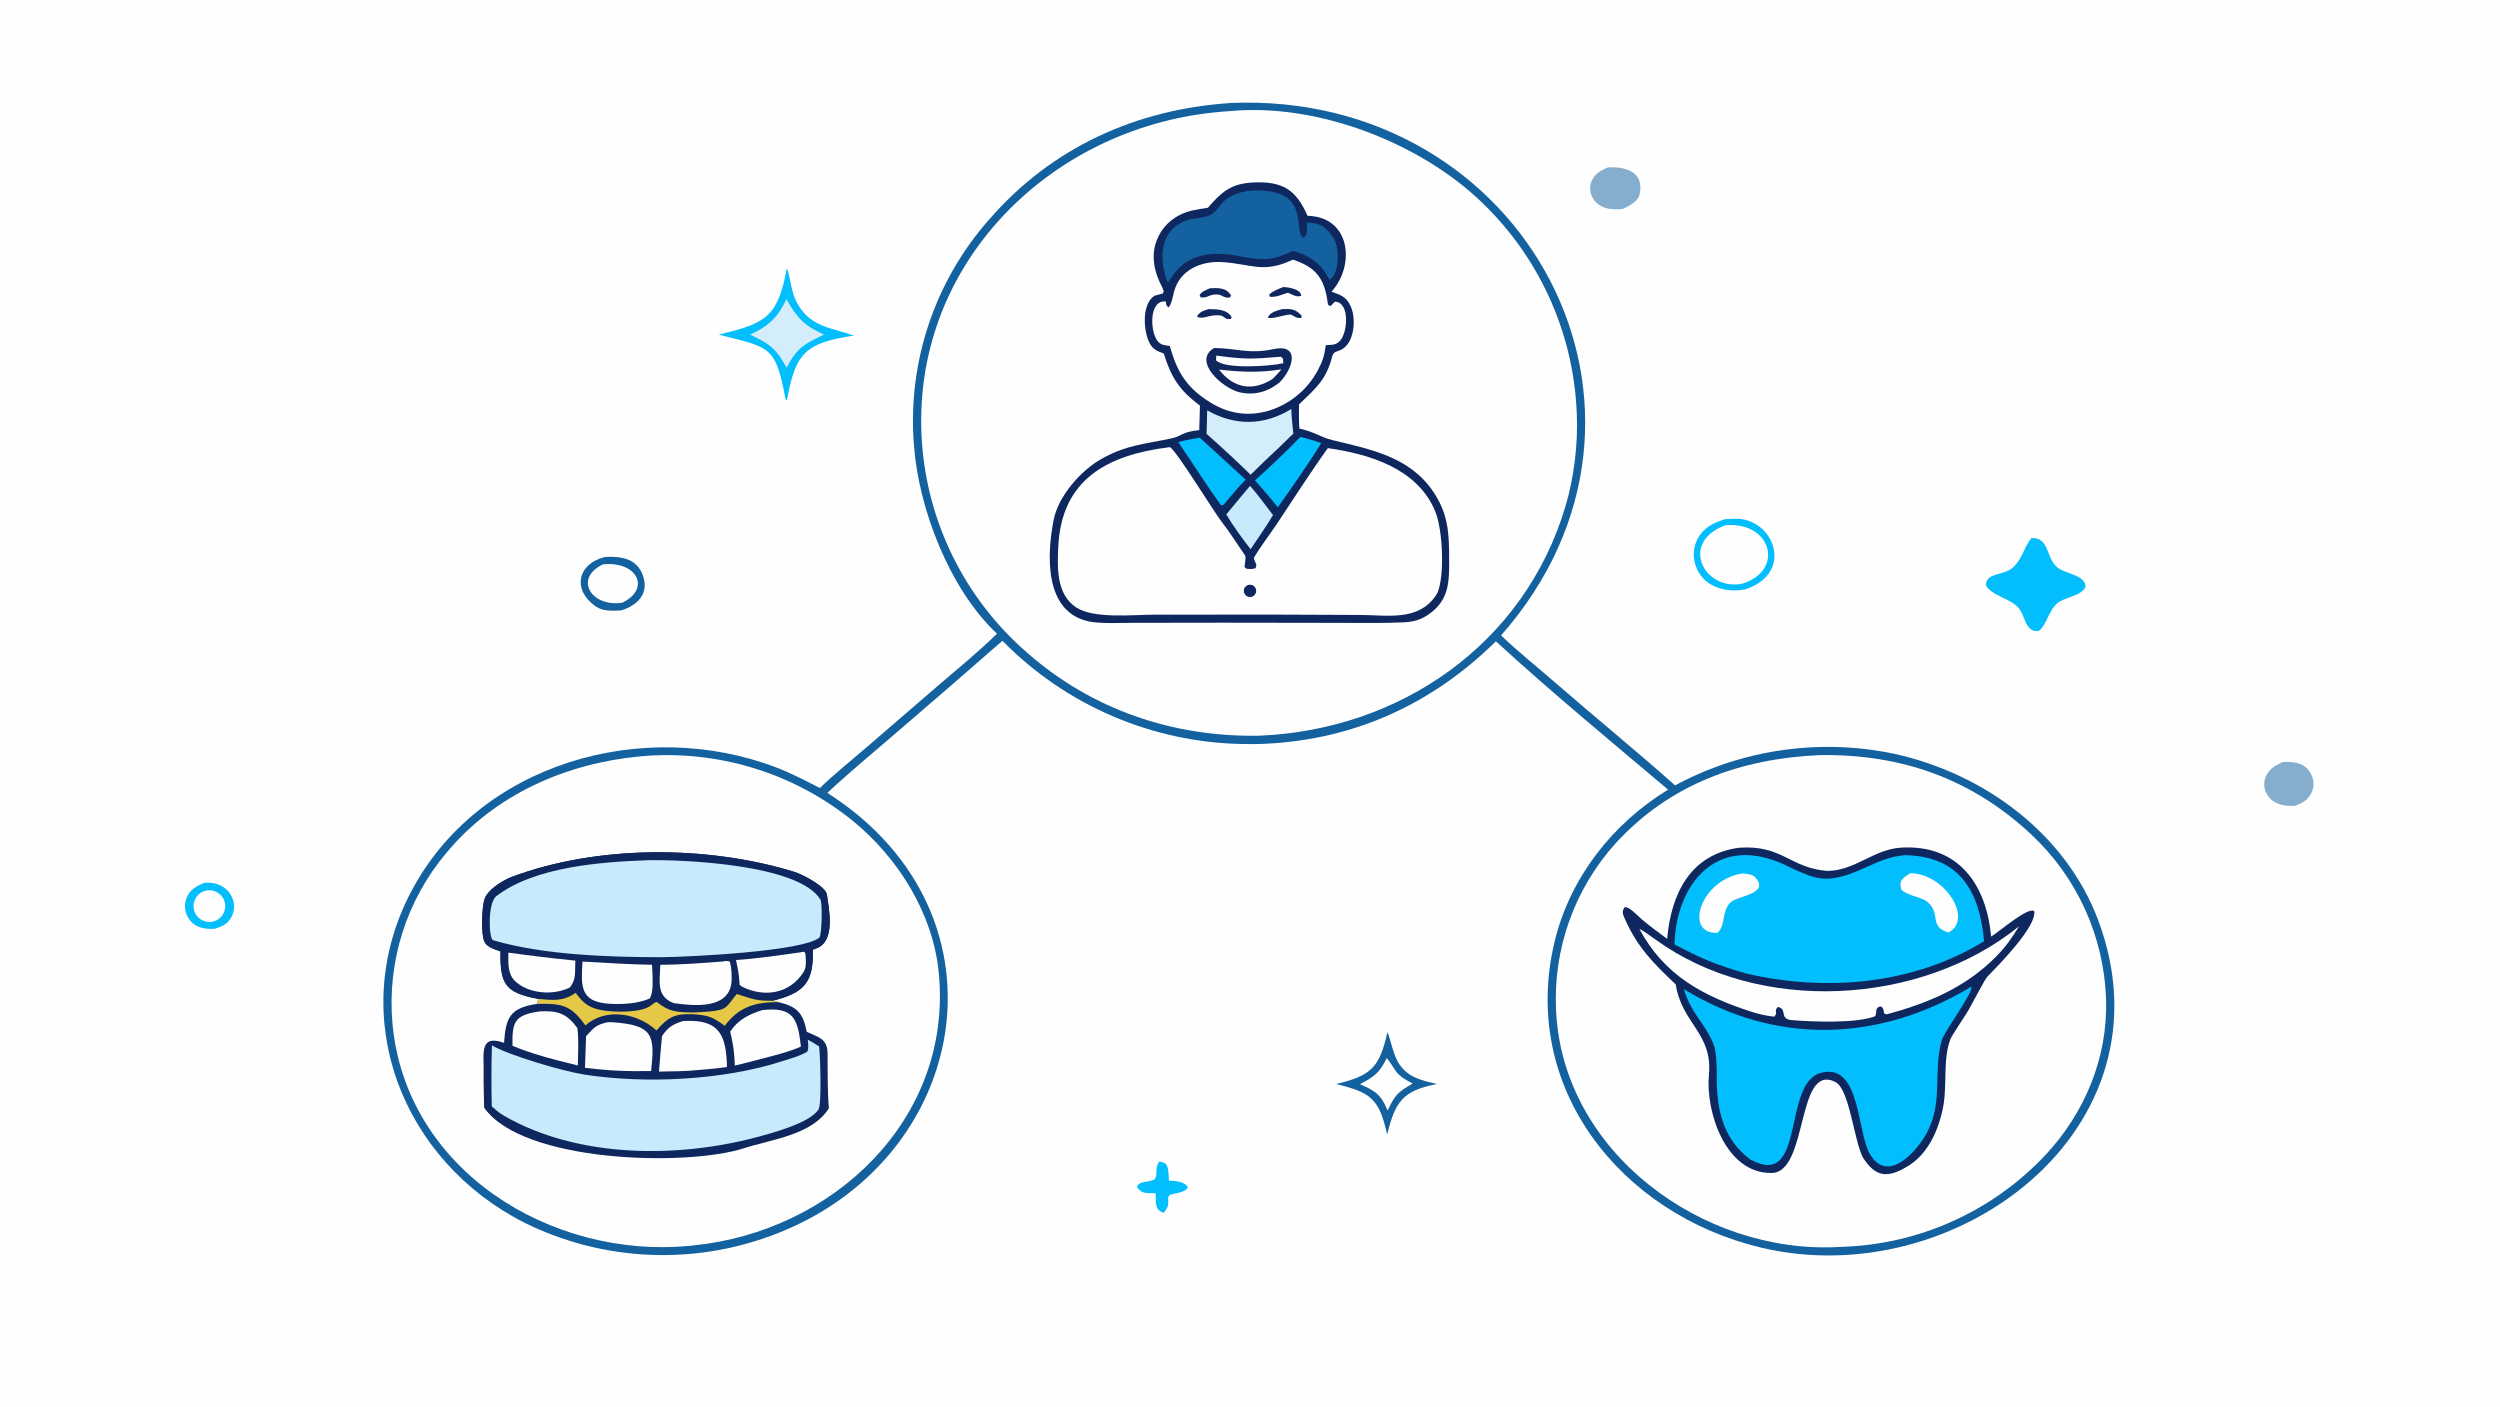
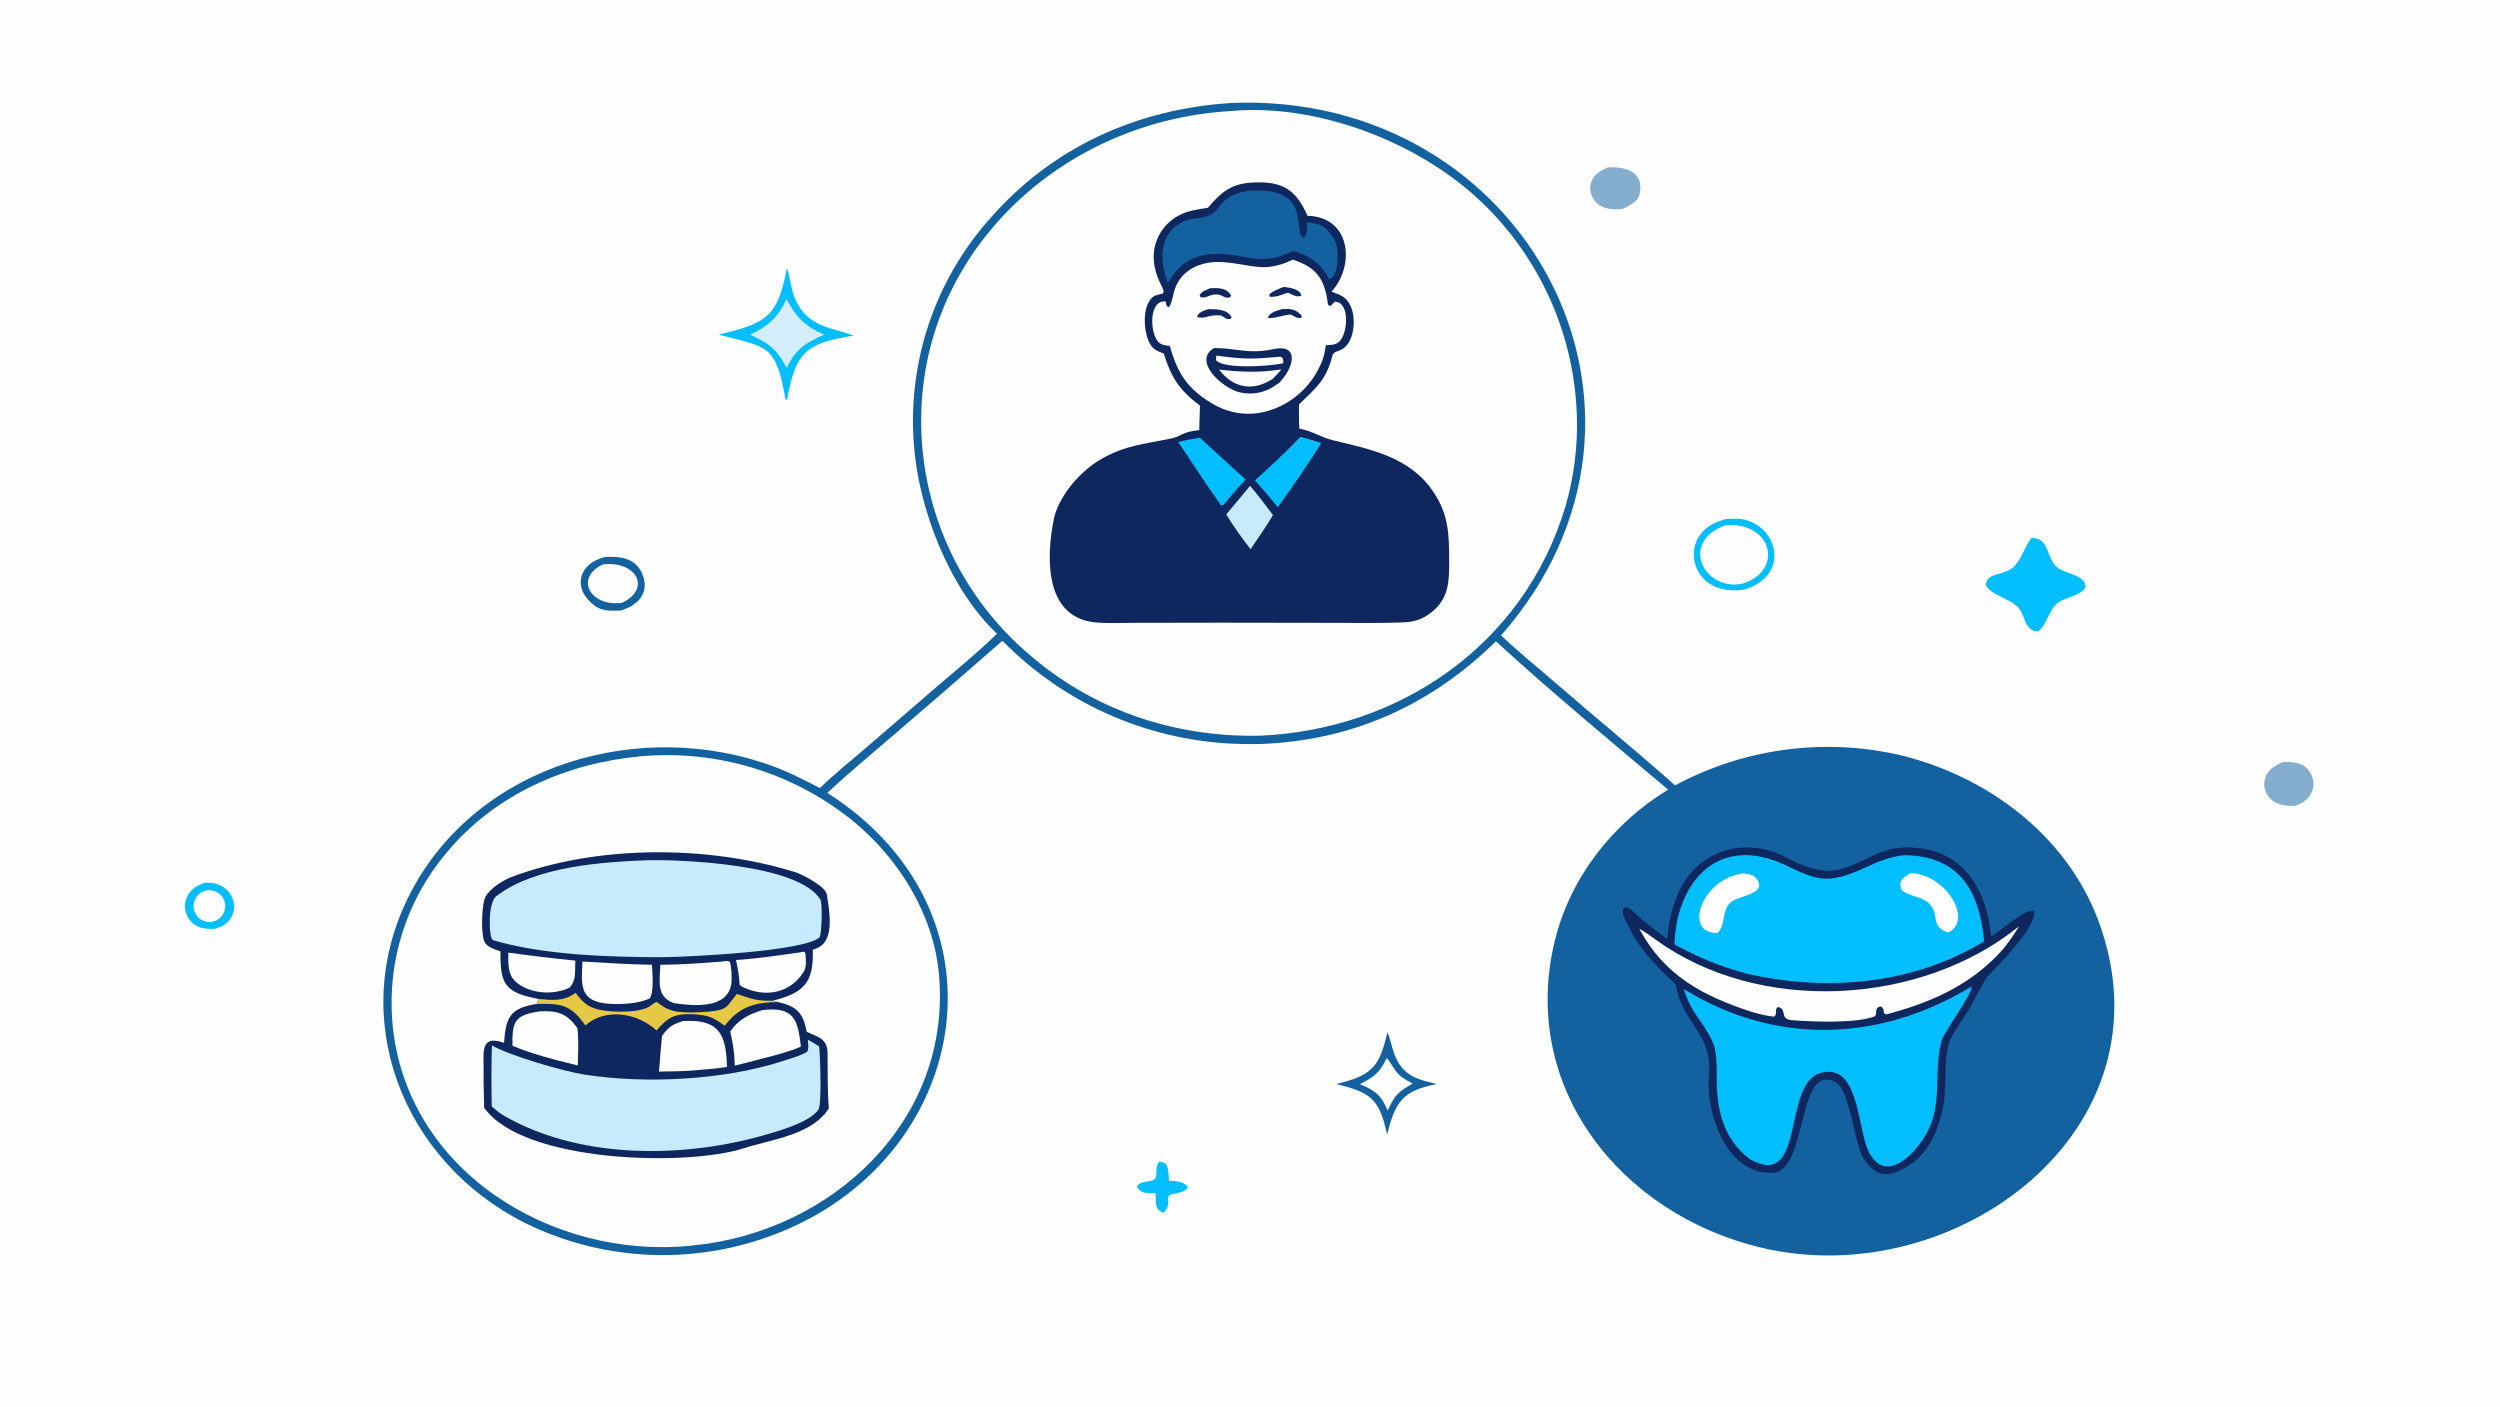
<svg xmlns="http://www.w3.org/2000/svg" version="1.1" style="display: block;" viewBox="0 0 2048 1152" width="1820" height="1024" preserveAspectRatio="none">
  <path transform="translate(0,0)" fill="rgb(254,254,254)" d="M 0 0 L 2048 0 L 2048 1152 L 0 1152 L 0 0 z" />
  <path transform="translate(0,0)" fill="rgb(20,97,160)" d="M 1007.51 84.413 C 1007.79 84.383 1008.08 84.353 1008.36 84.324 C 1249.61 74.265 1390.89 337.346 1229.67 520.42 C 1242.76 533.031 1260.89 547.603 1274.77 559.686 C 1306.94 587.675 1340.38 614.889 1372.23 643.219 C 1427.2 613.674 1490.85 604.525 1551.93 617.391 C 1625.54 633.596 1692.65 682.989 1719.09 754.311 C 1782.44 925.171 1601.64 1059.55 1442.89 1021.85 C 1327.26 994.394 1244.27 889.995 1273.82 770.032 C 1286.56 718.307 1321.28 674.277 1366.51 646.713 C 1320.98 608.348 1268.98 565.247 1225.44 525.24 C 1173.74 576.117 1110.97 605.18 1038.25 609.063 C 1031.69 609.46 1024.58 609.458 1018.01 609.35 C 943.842 608.106 873.143 577.736 821.182 524.8 C 791.732 550.581 762.145 576.206 732.424 601.674 C 714.536 617.075 694.889 633.347 677.768 649.384 C 836.208 750.307 793.215 958.789 624.018 1014.75 C 560.046 1036.12 490.221 1031.34 429.756 1001.46 C 329.534 950.809 283.441 833.77 336.002 731.786 C 391.141 624.803 527.171 586.924 636.049 628.621 C 648.553 633.41 659.837 639.345 671.712 645.428 C 680.882 636.11 698.558 621.785 709.195 612.648 L 768.197 561.738 C 784.355 547.928 801.577 533.838 816.725 519.008 C 778.061 482.78 752.298 416.56 748.633 363.737 C 743.447 296.313 765.907 229.679 810.849 179.152 C 861.891 120.666 930.577 89.588 1007.51 84.413 z" />
  <path transform="translate(0,0)" fill="rgb(254,254,254)" d="M 1015.94 90.405 C 1083.1 86.851 1160.32 116.657 1209.68 161.764 C 1259.78 207.571 1289.34 271.604 1291.72 339.443 C 1292.75 364 1289.44 391.052 1282.44 414.615 C 1248.89 527.58 1146.9 597.871 1031.21 602.562 C 960.883 603.707 894.464 581.259 841.34 534.48 C 790.524 490.422 759.478 427.841 755.141 360.724 C 746.241 221.216 853.99 109.946 988.059 92.846 C 997.467 91.645 1006.49 90.982 1015.94 90.405 z" />
  <path transform="translate(0,0)" fill="rgb(14,39,95)" d="M 989.543 170.145 C 1000.41 157.414 1008.39 150.407 1026.1 149.477 C 1050.71 148.185 1061.71 155.294 1071.11 176.739 C 1106.74 177.595 1110.2 217.508 1090.78 238.902 C 1098.52 241.755 1103.09 242.966 1106.67 251.313 C 1111.14 261.503 1109.55 281.579 1098.13 286.71 C 1095.13 288.057 1092.34 288.02 1091.43 291.62 C 1086.53 311.032 1078.12 317.763 1064.16 331.225 C 1064.11 337.854 1063.96 344.398 1064.44 351.013 C 1075.98 353.379 1081.93 358.067 1091.38 360.413 C 1122.73 368.051 1154.81 373.946 1174.2 402.81 C 1186.62 421.313 1187.08 436.853 1187.16 458.521 C 1187.22 476.909 1187.08 491.821 1169.89 503.483 C 1163.44 507.86 1157.65 509.3 1149.87 509.707 C 1132.56 510.471 1114.64 510.155 1097.3 510.124 L 1001.55 509.982 L 929.779 510.091 C 919.548 510.091 901.812 510.982 892.244 509.01 C 854.951 501.325 857.617 453.79 863.195 425.578 C 867.043 406.118 885.599 385.232 902.234 375.891 C 922.586 364.398 937.477 363.766 959.5 359.076 C 969.156 357.02 967.079 353.923 982.427 352.259 L 983.002 332.189 C 966.355 319.821 959.566 309.444 953.319 289.497 C 947.403 287.397 943.961 285.912 941.18 279.847 C 936.67 270.012 935.362 248.907 945.753 242.215 C 948.127 241.626 950.23 241.073 952.568 240.353 L 953.361 238.642 L 952.106 235.274 C 946.169 224.279 943.051 212.087 946.589 199.769 C 949.511 189.798 956.33 181.426 965.503 176.546 C 973.605 172.266 980.598 171.605 989.543 170.145 z" />
-   <path transform="translate(0,0)" fill="rgb(254,254,254)" d="M 956.949 366.388 L 958.406 366.271 C 963.606 368.588 994.617 419.783 1001.69 428.563 C 1006.92 435.044 1014.78 447.51 1019.96 454.894 C 1020.85 456.17 1019.78 462.394 1019.5 464.259 L 1021.02 465.755 C 1024.22 466.066 1025.48 466.369 1028.6 465.274 C 1030.02 461.098 1028.64 462.751 1027.14 457.018 C 1030.89 450.068 1040.83 436.809 1045.66 429.601 C 1059.44 409.021 1073.35 387.047 1087.78 367.011 C 1122.15 371.929 1161.32 383.777 1175.8 418.945 C 1181.84 433.601 1183.68 471.059 1177.55 485.604 C 1177.08 486.463 1176.55 487.296 1175.99 488.1 C 1161.56 508.798 1136.93 503.793 1114.21 503.638 L 1045.94 503.365 L 945.941 503.403 C 928.212 503.427 895.821 507.044 881.422 497.362 C 865.335 486.545 866.12 465.051 866.945 447.746 C 869.599 392.096 907.718 372.723 956.949 366.388 z" />
  <path transform="translate(0,0)" fill="rgb(14,39,95)" d="M 1021.18 479.717 C 1022.72 478.68 1024.7 478.569 1026.35 479.427 C 1027.99 480.285 1029.04 481.975 1029.07 483.83 C 1029.1 485.686 1028.11 487.41 1026.5 488.323 C 1024.13 489.66 1021.13 488.889 1019.7 486.577 C 1018.27 484.264 1018.92 481.236 1021.18 479.717 z" />
  <path transform="translate(0,0)" fill="rgb(254,254,254)" d="M 1059.15 212.659 C 1078.6 218.944 1085.4 228.771 1087.84 249.396 C 1088.71 250.286 1088.77 250.123 1089.99 250.677 C 1091.2 249.372 1092.31 248.28 1093.58 247.046 C 1106.15 247.546 1104.12 273.16 1097.28 279.596 C 1093.78 282.881 1090.58 282.376 1086.13 282.665 C 1084.93 291.409 1083.47 296.095 1079.17 303.96 C 1070.47 319.831 1055.81 331.589 1038.43 336.642 C 1022.63 341.067 1007.04 338.832 993.04 330.526 C 972.508 318.343 964.389 305.303 958.328 283.304 C 954.957 282.89 951.787 282.758 949.167 280.286 C 941.921 273.45 940.735 245.332 954.957 246.901 C 955.775 250.454 955.068 250.055 957.316 251.701 C 959.609 249.602 960.871 242.385 961.783 238.912 C 966.483 221.026 983.924 213.55 1001.28 214.669 C 1025.56 216.233 1034.76 224.195 1059.15 212.659 z" />
  <path transform="translate(0,0)" fill="rgb(14,39,95)" d="M 994.584 285.011 C 1013.17 285.12 1022.75 290.292 1043.21 285.923 C 1065.29 281.206 1059.62 301.933 1047.85 313.571 C 1046.21 314.75 1044.54 315.879 1042.84 316.955 C 1034.69 321.979 1024.87 323.551 1015.56 321.323 C 1001.25 317.928 976.595 295.702 994.584 285.011 z" />
  <path transform="translate(0,0)" fill="rgb(254,254,254)" d="M 998.654 302.696 C 1016.56 304.703 1031.82 305.393 1049.67 302.502 C 1047.51 305.287 1045 307.773 1042.56 310.315 C 1026.29 320.815 1010.41 318.004 998.654 302.696 z" />
  <path transform="translate(0,0)" fill="rgb(254,254,254)" d="M 996.414 291.225 C 1020.33 294.482 1025.52 294.092 1049.3 292.15 C 1051.64 294.171 1050.9 293.375 1051.29 297.471 C 1040.97 299.955 1002.81 302.603 996.148 295.025 L 996.414 291.225 z" />
  <path transform="translate(0,0)" fill="rgb(14,39,95)" d="M 989.999 253.169 C 996.497 253.23 1005.26 253.156 1008.94 259.727 L 1008.29 261.271 C 1004.27 261.556 1004.8 260.964 1000.63 258.508 C 990.641 256.973 987.016 261.832 980.801 259.588 L 981.082 258.193 C 983.93 254.857 985.829 254.545 989.999 253.169 z" />
  <path transform="translate(0,0)" fill="rgb(14,39,95)" d="M 991.215 236.085 C 997.713 235.744 1004.85 235.496 1008.51 242.059 L 1007.59 243.563 C 1004.29 244.328 1002.6 243.04 999.463 241.512 C 990.885 239.839 989.884 244.623 983.515 243.5 L 982.71 241.703 C 985.019 238.233 986.874 238.223 991.215 236.085 z" />
  <path transform="translate(0,0)" fill="rgb(14,39,95)" d="M 1050.42 253.147 C 1057.52 252.838 1061.46 252.979 1066.38 258.69 L 1066.02 260.353 C 1062.18 260.8 1061.45 259.573 1057.32 257.572 C 1051.93 257.716 1041.66 261.767 1038.59 260.117 C 1040.41 255.603 1046.24 254.405 1050.42 253.147 z" />
  <path transform="translate(0,0)" fill="rgb(14,39,95)" d="M 1051.46 235.009 C 1055.71 235.323 1065.85 236.832 1065.96 242.287 C 1062.01 243.571 1059.35 241.593 1055.09 239.731 C 1048.69 241.595 1046.56 243.38 1040.19 243.047 L 1039.77 241.163 C 1043.19 238.069 1047.19 236.75 1051.46 235.009 z" />
  <path transform="translate(0,0)" fill="rgb(20,97,160)" d="M 956.793 231.91 C 949.362 213.181 949.104 188.719 972.048 180.458 C 978.227 178.234 986.461 179.083 992.462 175.493 C 995.709 173.55 997.737 170.469 1000.18 167.619 C 1005.91 159.903 1017.25 156.355 1026.51 156.043 C 1074.1 154.437 1059.15 187.623 1067.26 194.594 L 1069.17 193.508 C 1071.2 190.139 1070.59 186.15 1070.47 182.1 C 1082.01 183.187 1085.29 184.547 1092.31 194.815 C 1097.49 202.389 1097.52 224.746 1089.05 229.073 C 1083.44 217.838 1075.24 210.675 1063.25 206.742 C 1061.89 206.297 1060.52 205.894 1059.13 205.533 C 1041.51 213.835 1034.18 213.418 1015.1 209.746 C 990.57 205.028 969.31 208.199 956.793 231.91 z" />
-   <path transform="translate(0,0)" fill="rgb(211,237,251)" d="M 1057.89 334.964 C 1057.87 341.187 1058.86 348.822 1059.5 355.12 L 1045.94 368.278 C 1038.93 374.571 1031.37 382.201 1024.52 388.802 C 1012.76 377.357 1000.73 366.197 988.428 355.334 C 988.702 349.054 988.753 342.387 988.908 336.072 C 1011.89 349.011 1035.39 348.688 1057.89 334.964 z" />
  <path transform="translate(0,0)" fill="rgb(3,190,252)" d="M 982.839 358.419 L 1020.44 392.822 C 1014.33 398.93 1008 406.76 1002.33 413.443 C 1001.61 413.882 1001.28 413.767 1000.3 413.869 C 988.414 397.533 976.835 379.001 965.219 362.089 C 971.513 360.422 976.472 359.525 982.839 358.419 z" />
  <path transform="translate(0,0)" fill="rgb(3,190,252)" d="M 1065.3 357.82 C 1071.67 359.356 1076.16 360.768 1082.33 362.836 C 1074.56 375.974 1055.98 402.721 1046.8 415.426 C 1040.76 407.925 1034.53 400.581 1028.11 393.403 C 1040.92 381.985 1053.33 370.116 1065.3 357.82 z" />
  <path transform="translate(0,0)" fill="rgb(199,234,252)" d="M 1024.02 397.912 C 1029.65 404.157 1037.54 414.953 1042.84 421.83 C 1037.61 430.783 1030.35 441.056 1024.49 449.794 C 1017.99 441.526 1009.84 430.269 1004.58 421.285 L 1024.02 397.912 z" />
-   <path transform="translate(0,0)" fill="rgb(254,254,254)" d="M 1491.03 618.431 C 1557.5 617.474 1615.06 637.752 1663.84 683.278 C 1701.5 718.353 1723.62 766.998 1725.29 818.435 C 1726.81 866.466 1707.67 911.939 1674.91 946.723 C 1631.27 992.726 1571.14 1019.51 1507.75 1021.19 C 1507.14 1021.24 1506.53 1021.28 1505.92 1021.31 C 1394.84 1027.18 1280.19 943.821 1274.76 827.843 C 1272.17 777.408 1289.75 728.013 1323.61 690.55 C 1368.24 641.94 1426.25 621.222 1491.03 618.431 z" />
  <path transform="translate(0,0)" fill="rgb(14,39,95)" d="M 1424.54 694.294 C 1460.26 691.778 1466.28 710.964 1496.93 713.265 C 1519.51 713.236 1534.99 695.384 1557.81 694.176 C 1605.37 691.657 1627.3 725.476 1631.16 767.054 C 1638.11 762.839 1660.85 742.807 1666.4 746.14 C 1668.93 758.561 1636.38 791.368 1627.91 800.005 C 1626.2 801.758 1615.47 822.135 1613.23 826.209 C 1610.44 831.273 1599.29 847.354 1597.88 850.862 C 1591.09 867.664 1595.74 890.842 1591.16 909.793 C 1587.29 926.988 1579.03 945.046 1563.46 954.719 C 1546.55 965.224 1536.46 964.502 1525.89 947.651 C 1518.48 932.349 1514.96 891.938 1503.58 886.181 C 1471.36 869.873 1481.51 960.097 1451.46 960.658 C 1413.45 961.366 1397.12 910.145 1399.94 880.465 C 1403.23 845.954 1377.72 838.516 1372.76 806.235 C 1354.26 788.791 1341.13 775.633 1330.76 751.794 C 1329.09 747.964 1328.6 746.155 1331.03 742.937 C 1335.2 742.763 1341.32 749.88 1344.97 752.949 C 1351.77 758.668 1358.58 763.696 1365.74 768.908 C 1368.89 732.587 1384.27 699.805 1424.54 694.294 z" />
  <path transform="translate(0,0)" fill="rgb(3,190,252)" d="M 1560.25 700.379 C 1605.45 701.032 1621.77 730.185 1625.35 770.889 C 1567.07 806.57 1495.39 812.579 1429.77 797.101 C 1405.86 790.23 1393.71 785.073 1371.77 773.476 C 1372.88 728.105 1401.59 687.026 1452.58 704.403 C 1467.67 709.545 1483.28 721.439 1500.15 719.458 C 1522.98 716.778 1536.49 702.544 1560.25 700.379 z" />
  <path transform="translate(0,0)" fill="rgb(254,254,254)" d="M 1427.82 715.305 C 1430.49 715.499 1435.74 716.214 1437.57 718.169 C 1450.85 732.317 1423.1 733.437 1417.56 739.135 C 1410.01 746.888 1414.21 756.469 1407.1 763.994 C 1378.94 765.356 1392.95 720.129 1427.82 715.305 z" />
  <path transform="translate(0,0)" fill="rgb(254,254,254)" d="M 1564.86 715.139 C 1593.38 715.378 1617 753.142 1596.05 763.783 C 1579.72 758.426 1590.57 748.796 1579.02 738.72 C 1574.56 734.833 1562.35 733.551 1557.64 728.649 C 1555.04 721.104 1559.09 718.814 1564.86 715.139 z" />
  <path transform="translate(0,0)" fill="rgb(3,190,252)" d="M 1614.85 808.108 L 1615.08 808.359 C 1615.61 814.014 1592.78 845.11 1590.8 851.57 C 1583.24 877.647 1592.17 902.035 1578.59 927.537 C 1570.99 942.293 1547.05 969.537 1532.5 946.209 C 1520.93 929.022 1524.84 869.752 1491.67 878.671 C 1459.54 887.308 1479.81 974.884 1433.79 949.557 C 1411.24 932.801 1406.11 907.956 1406.4 881.851 C 1406.48 874.479 1406.18 860.587 1403.41 854.361 C 1394.72 834.791 1386.47 832.203 1379.39 810.07 C 1454.78 856.443 1539.87 853.407 1614.85 808.108 z" />
  <path transform="translate(0,0)" fill="rgb(254,254,254)" d="M 1342.97 760.767 C 1345.63 761.819 1353.69 767.654 1356.37 769.601 C 1441.01 831.062 1573.35 823.867 1654.03 758.626 C 1647.7 768.791 1643.54 774.87 1635.24 783.431 C 1610.15 808.776 1579.45 821.681 1545.45 830.753 C 1541.36 829.782 1545 828.348 1541.27 824.342 L 1538.86 824.657 C 1535.73 827.692 1538.02 827.037 1536.23 832.229 C 1521.25 838.315 1484.71 836.905 1467.75 835.467 C 1457.3 834.581 1464.54 826.331 1456.46 824.703 C 1452.75 828.103 1456.92 828.993 1453.46 832.652 C 1447.36 832.08 1440.28 830.428 1434.43 828.528 C 1394.33 815.494 1363.16 798.433 1342.97 760.767 z" />
  <path transform="translate(0,0)" fill="rgb(254,254,254)" d="M 524.861 619.417 C 587.156 613.847 649.189 632.6 697.964 671.749 C 735.962 702.541 764.654 748.499 769.154 797.765 C 780.079 917.369 681.739 1008.77 568.005 1019.98 C 566.988 1020.14 565.967 1020.26 564.943 1020.36 C 451.062 1031.2 332.516 958.222 321.52 838.365 C 316.978 787.531 333.011 736.999 366.03 698.083 C 405.754 650.476 463.93 625.049 524.861 619.417 z" />
  <path transform="translate(0,0)" fill="rgb(14,39,95)" d="M 409.97 779.172 C 405.623 777.65 398.895 775.767 396.881 771.342 C 393.811 764.598 394.788 743.287 396.825 736.688 C 399.273 728.76 411.298 721.321 418.994 718.256 C 489.501 691.911 579.113 692.064 650.733 714.077 C 658.031 716.32 676.364 726.168 677.347 732.555 C 679.363 745.656 684.258 770.468 669.25 776.559 C 668.129 777.01 666.997 777.433 665.856 777.829 C 666.61 804.509 659.018 813.104 632.939 819.616 L 637.925 820.764 C 653.182 824.526 657.889 829.765 660.903 845.084 C 670.334 849.351 677.789 850.74 677.93 862.414 C 678.11 877.344 677.787 892.767 679.001 907.629 C 665.475 929.529 632.336 933.024 609.528 940.38 C 562.252 955.626 428.053 952.205 396.59 907.159 C 396.513 897.468 395.965 887.36 396.188 877.728 C 396.521 863.313 392.43 846.769 412.909 854.081 C 414.35 833.424 417.561 825.531 439.918 822.188 L 440.927 818.113 C 413.841 812.911 409.648 806.463 409.97 779.172 z" />
-   <path transform="translate(0,0)" fill="rgb(14,39,95)" d="M 409.97 779.172 C 405.623 777.65 398.895 775.767 396.881 771.342 C 393.811 764.598 394.788 743.287 396.825 736.688 C 399.273 728.76 411.298 721.321 418.994 718.256 C 489.501 691.911 579.113 692.064 650.733 714.077 C 658.031 716.32 676.364 726.168 677.347 732.555 C 679.363 745.656 684.258 770.468 669.25 776.559 C 668.129 777.01 666.997 777.433 665.856 777.829 C 666.61 804.509 659.018 813.104 632.939 819.616 C 618.89 819.687 617.32 818.425 603.61 814.066 C 595.016 824.315 596.449 827.111 580.919 828.455 C 576.833 828.809 572.033 829.03 567.821 829.214 C 554.003 829.03 548.222 828.765 537.975 820.552 C 535.816 821.295 535.04 822.064 533.318 823.439 C 525.62 829.585 503.983 829.128 494.28 827.585 C 482.945 825.782 477.975 821.969 471.58 813.085 C 461.547 820.377 452.582 819.175 440.927 818.113 C 413.841 812.911 409.648 806.463 409.97 779.172 z" />
  <path transform="translate(0,0)" fill="rgb(199,234,252)" d="M 532.391 704.466 C 557.039 704.13 653.952 707.295 672.071 736.723 C 673.778 739.496 673.357 763.897 671.38 767.719 C 658.548 779.246 564.317 783.703 542.526 783.945 C 499.612 783.928 445.335 782.267 403.931 770.018 C 400.328 768.952 399.447 739.452 406.482 734.035 C 438.4 709.46 493.712 705.823 532.391 704.466 z" />
  <path transform="translate(0,0)" fill="rgb(254,254,254)" d="M 592.326 787.442 C 594.838 786.901 595.154 786.898 597.665 787.44 C 599.27 790.519 599.654 801.374 599.205 804.977 C 596.419 827.345 566.653 823.605 551.745 821.535 C 537.308 815.832 540.599 803.409 540.905 790.19 C 557.828 790.066 575.471 788.775 592.326 787.442 z" />
  <path transform="translate(0,0)" fill="rgb(254,254,254)" d="M 477.168 787.527 C 496.58 788.573 514.633 789.851 534.12 790.151 C 534.38 797.319 535.966 812.666 532.143 817.82 C 522.431 822.075 509.446 822.73 498.934 822.064 C 474.287 820.501 476.197 806.532 477.168 787.527 z" />
  <path transform="translate(0,0)" fill="rgb(254,254,254)" d="M 658.854 779.458 L 659.769 780.948 C 660.159 785.691 660.962 791.926 658.296 796.084 C 646.498 814.488 625.656 816.968 607.714 808.022 L 605.901 806.566 C 605.46 798.21 604.641 794.292 602.914 786.243 C 619.352 785.238 642.367 781.934 658.854 779.458 z" />
  <path transform="translate(0,0)" fill="rgb(254,254,254)" d="M 416.444 780.205 C 434.692 782.739 452.986 784.921 471.318 786.752 C 470.793 795.901 472.354 802.276 466.665 808.823 C 453.504 815.259 433.724 814.197 422.338 803.912 C 415.695 797.911 416.378 788.538 416.444 780.205 z" />
  <path transform="translate(0,0)" fill="rgb(230,200,71)" d="M 567.821 829.214 C 572.033 829.03 576.833 828.809 580.919 828.455 C 596.449 827.111 595.016 824.315 603.61 814.066 C 617.32 818.425 618.89 819.687 632.939 819.616 L 637.925 820.764 C 618.969 820.639 605.606 824.323 593.671 840.136 C 583.747 832.737 579.832 831.379 567.158 830.639 C 552.655 830.11 547.236 833.04 537.78 843.947 C 522.297 829.665 496.378 825.062 479.502 839.807 C 467.646 822.901 459.994 821.768 439.918 822.188 L 440.927 818.113 C 452.582 819.175 461.547 820.377 471.58 813.085 C 477.975 821.969 482.945 825.782 494.28 827.585 C 503.983 829.128 525.62 829.585 533.318 823.439 C 535.04 822.064 535.816 821.295 537.975 820.552 C 548.222 828.765 554.003 829.03 567.821 829.214 z" />
  <path transform="translate(0,0)" fill="rgb(199,234,252)" d="M 661.767 851.583 C 664.886 853.075 668.056 855.149 671.019 856.978 C 671.893 864.109 673.258 903.905 670.59 908.458 C 664.062 919.599 632.327 928.062 619.404 931.481 C 554.016 948.78 472.963 948.366 413.042 913.88 C 409.233 911.744 406.195 908.998 402.862 906.198 C 402.49 891.004 402.445 871.151 403.007 856.185 C 416.737 864.256 460.836 877.271 478.587 880.055 C 528.357 887.861 592.673 884.687 640.564 869.206 C 646.587 867.259 656.372 864.557 661.317 861.255 C 662.725 858.642 661.989 854.774 661.767 851.583 z" />
-   <path transform="translate(0,0)" fill="rgb(254,254,254)" d="M 497.464 837.253 C 499.116 837.141 500.774 837.15 502.424 837.28 C 535.083 839.63 536.602 847.883 533.391 877.176 L 519.25 877.268 C 505.066 877.202 493.175 876.157 479.22 874.553 L 480.116 848.614 C 486.973 841.308 488.015 839.508 497.464 837.253 z" />
  <path transform="translate(0,0)" fill="rgb(254,254,254)" d="M 559.256 836.287 C 559.797 836.237 560.338 836.201 560.881 836.177 C 590.298 834.675 594.881 848.946 595.542 873.835 C 587.879 875.062 580.482 875.625 572.757 876.289 C 562.901 877.358 549.791 877.517 539.859 877.634 C 540.476 868.111 541.51 858.026 542.321 848.467 C 547.587 841.051 550.817 839.056 559.256 836.287 z" />
  <path transform="translate(0,0)" fill="rgb(254,254,254)" d="M 624.481 827.259 C 650.378 824.325 653.58 834.723 656.096 857.16 C 646.664 861.374 635.41 864.146 625.371 866.759 C 617.86 868.874 609.574 870.802 601.955 872.737 C 601.653 862.006 600.596 855.185 598.199 844.85 C 604.897 834.864 613.486 830.807 624.481 827.259 z" />
  <path transform="translate(0,0)" fill="rgb(254,254,254)" d="M 441.988 828.357 C 456.756 827.483 464.324 830.03 473.009 842.037 C 474.171 851.351 473.582 863.034 473.326 872.61 L 456.474 868.385 C 443.398 864.872 432.283 861.737 419.826 856.472 C 419.46 836.819 421.462 831.294 441.988 828.357 z" />
-   <path transform="translate(0,0)" fill="rgb(3,190,252)" d="M 1413.69 425.11 C 1423.12 424.619 1429.17 424.219 1437.65 428.903 C 1444.82 432.866 1450.14 439.49 1452.47 447.346 C 1457.55 465.03 1445.31 478.109 1429.09 482.834 C 1412.19 485.617 1394.31 480.078 1388.77 462.314 C 1386.55 455.228 1387.29 447.541 1390.83 441.011 C 1395.96 431.699 1404.01 427.968 1413.69 425.11 z" />
+   <path transform="translate(0,0)" fill="rgb(3,190,252)" d="M 1413.69 425.11 C 1423.12 424.619 1429.17 424.219 1437.65 428.903 C 1444.82 432.866 1450.14 439.49 1452.47 447.346 C 1457.55 465.03 1445.31 478.109 1429.09 482.834 C 1412.19 485.617 1394.31 480.078 1388.77 462.314 C 1386.55 455.228 1387.29 447.541 1390.83 441.011 C 1395.96 431.699 1404.01 427.968 1413.69 425.11 " />
  <path transform="translate(0,0)" fill="rgb(254,254,254)" d="M 1413.35 430.2 C 1451.39 426.81 1462.24 467.236 1427.18 478.069 C 1396.16 484.218 1375.25 444.301 1413.35 430.2 z" />
  <path transform="translate(0,0)" fill="rgb(3,190,252)" d="M 1664.21 440.627 C 1679.28 440.183 1675.87 457.516 1685.79 465.048 C 1692.48 470.128 1708.73 470.972 1708.48 480.843 C 1704.4 488.486 1692.02 488.692 1685.49 493.969 C 1678.4 499.698 1677 510.93 1670.42 516.645 L 1666.49 516.784 C 1658.53 513.767 1658.9 505.251 1654.63 499.17 C 1648.31 490.162 1631.06 488.148 1626.79 479.094 C 1627.31 468.14 1642.49 472.113 1650.27 463.551 C 1657.51 455.574 1657.77 448.763 1664.21 440.627 z" />
  <path transform="translate(0,0)" fill="rgb(3,190,252)" d="M 644.539 219.791 C 646.592 222.904 648.064 238.095 651.761 245.764 C 662.405 267.845 679.48 267.797 699.475 274.845 C 660.551 280.747 651.605 288.476 644.77 327.356 L 643.595 327.437 C 635.349 282.386 630.493 284.879 588.771 274.052 C 627.328 264.737 637.064 260.157 644.539 219.791 z" />
  <path transform="translate(0,0)" fill="rgb(211,237,251)" d="M 644.271 244.932 C 652.612 260.216 658.958 266.813 675.017 274.023 C 659.659 281.423 652.55 284.763 644.481 301.249 C 643.96 300.658 640.412 294.191 639.273 292.576 C 631.833 282.024 625.471 279.515 614.461 274.088 C 629.249 267.39 637.594 259.574 644.271 244.932 z" />
  <path transform="translate(0,0)" fill="rgb(20,97,160)" d="M 495.707 456.142 C 509.061 455.45 521.797 457.423 526.733 471.502 C 532.005 486.54 521.766 495.983 508.766 499.968 C 501.732 500.312 493.734 500.746 487.855 496.574 C 468.413 482.776 473.268 461.529 495.707 456.142 z" />
  <path transform="translate(0,0)" fill="rgb(254,254,254)" d="M 493.956 462.209 C 521.552 459.282 533.73 482.03 509.724 493.64 C 484.069 497.423 469.929 473.599 493.956 462.209 z" />
  <path transform="translate(0,0)" fill="rgb(20,97,160)" d="M 1136.56 845.393 C 1139.22 850.673 1140.98 864.03 1146.62 871.988 C 1154.39 882.948 1164.92 884.847 1177.16 887.796 C 1148.81 893.37 1143.09 902.271 1136.35 929.153 C 1129.83 899.749 1122.94 894.727 1094.53 887.826 C 1123.5 880.966 1130.11 874.101 1136.56 845.393 z" />
  <path transform="translate(0,0)" fill="rgb(254,254,254)" d="M 1136.09 866.538 C 1144.67 877.345 1141.88 879.621 1157.24 887.401 C 1144.91 894.577 1142.76 896.765 1136.72 909.588 C 1131.24 896.155 1126.61 893.526 1114.1 887.929 C 1126.26 881.454 1129.95 878.812 1136.09 866.538 z" />
  <path transform="translate(0,0)" fill="rgb(3,190,252)" d="M 167.134 723.05 C 171.98 722.719 175.597 722.933 180.086 724.92 C 185.071 727.163 188.925 731.344 190.753 736.496 C 192.413 741.197 192.037 746.377 189.715 750.789 C 186.469 757.015 181.956 758.761 175.689 760.76 C 166.136 761.072 157.682 759.328 153.208 749.689 C 151.145 745.258 150.986 740.175 152.769 735.624 C 155.588 728.528 160.559 725.871 167.134 723.05 z" />
  <path transform="translate(0,0)" fill="rgb(254,254,254)" d="M 166.353 730.211 C 172.951 727.345 180.622 730.389 183.46 736.999 C 186.299 743.609 183.224 751.268 176.602 754.079 C 170.018 756.874 162.414 753.82 159.592 747.248 C 156.77 740.676 159.792 733.06 166.353 730.211 z" />
  <path transform="translate(0,0)" fill="rgb(133,173,205)" d="M 1870.05 624.103 C 1880.48 623.546 1890.28 625.159 1894.26 636.471 C 1895.78 640.672 1895.51 645.309 1893.53 649.31 C 1890.58 655.313 1885.94 657.931 1879.94 660.016 C 1870.4 660.453 1860.54 658.444 1856.21 648.769 C 1854.48 644.943 1854.37 640.583 1855.89 636.671 C 1858.5 629.844 1863.82 626.939 1870.05 624.103 z" />
  <path transform="translate(0,0)" fill="rgb(133,173,205)" d="M 1317.17 137.102 C 1330.47 136.331 1347.96 140.088 1342.94 159.92 C 1341.63 165.118 1333.95 169.202 1329.09 171.162 C 1319.37 172.131 1309.07 170.917 1304.23 161.022 C 1302.4 157.36 1302.15 153.109 1303.53 149.257 C 1306 142.343 1310.99 139.914 1317.17 137.102 z" />
  <path transform="translate(0,0)" fill="rgb(3,190,252)" d="M 949.706 951.3 C 952.303 951.727 952.561 951.917 954.957 953.093 C 957.563 956.46 957.214 962.281 957.602 966.94 C 963.352 967.518 969.447 967.146 973.086 972.172 C 971.319 977.309 959.456 977.536 958.18 978.776 C 954.662 982.194 960.417 984.942 953.29 993.312 C 950.746 992.322 950.638 992.209 948.54 990.415 C 946.389 986.996 946.819 981.546 946.755 977.322 C 939.709 976.98 935.894 978.232 931.437 972.403 C 932.584 966.587 942.261 968.616 945.716 965.843 C 948.831 963.342 945.569 956.666 949.706 951.3 z" />
</svg>